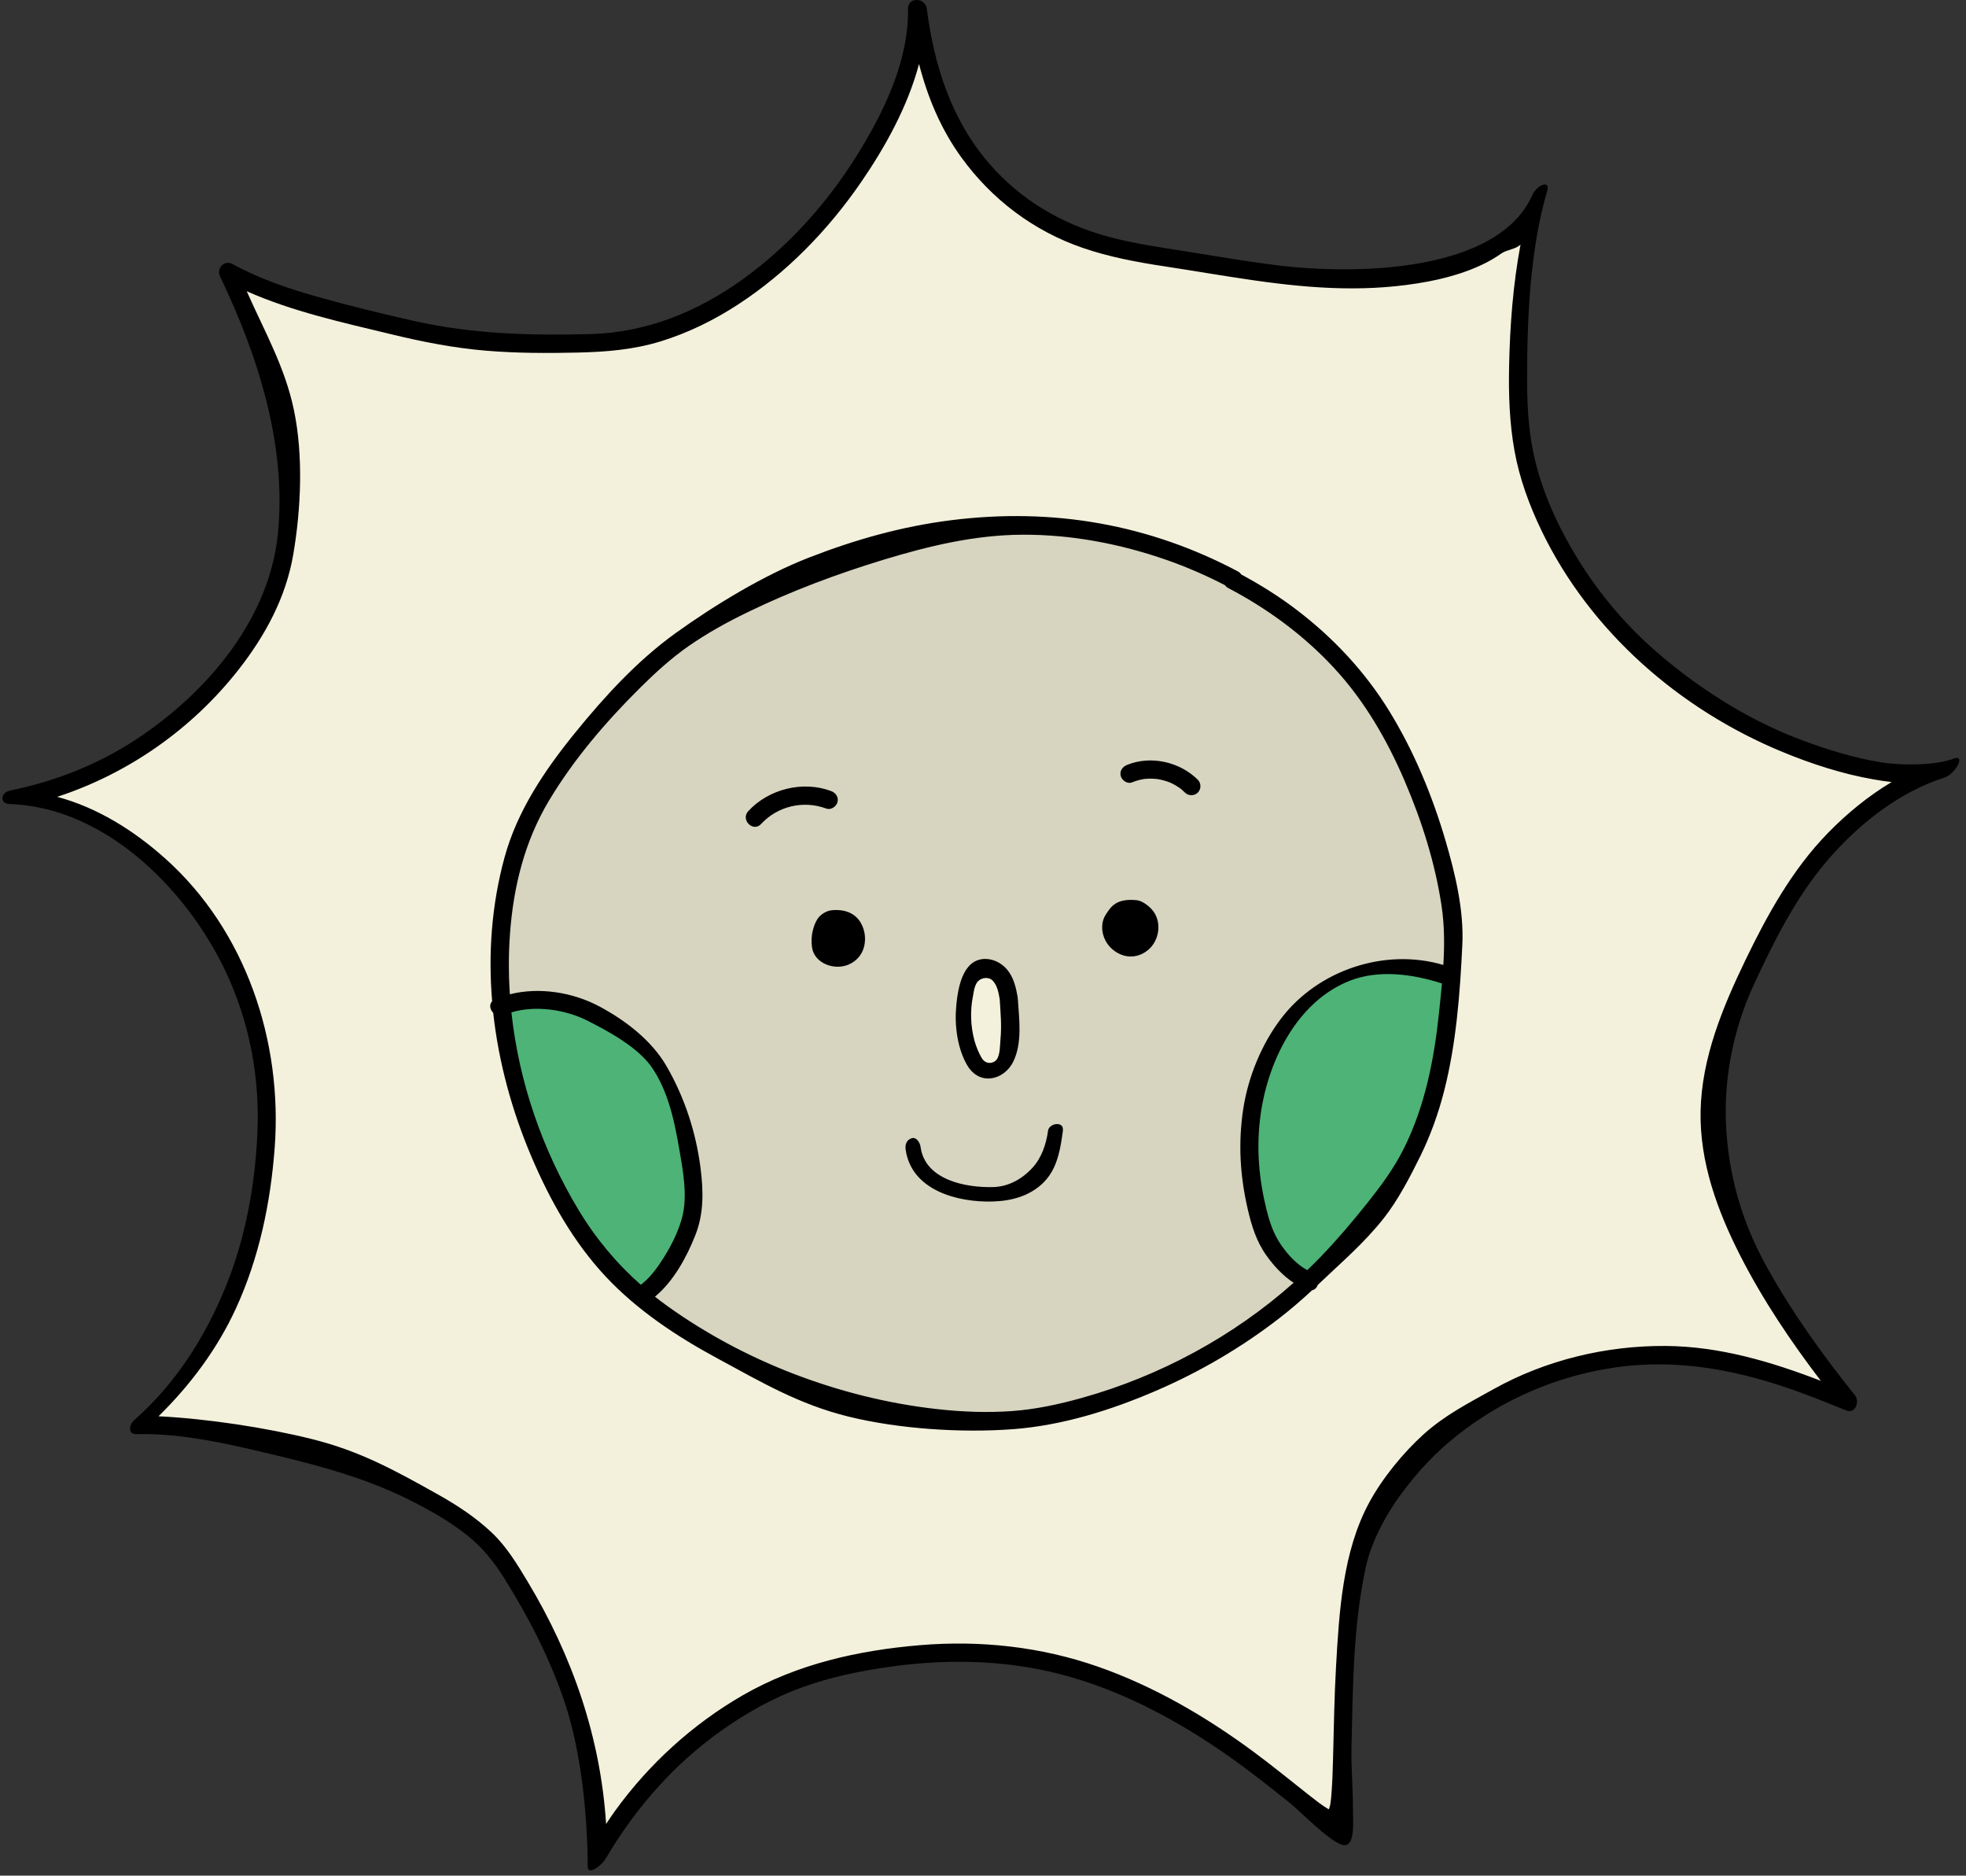
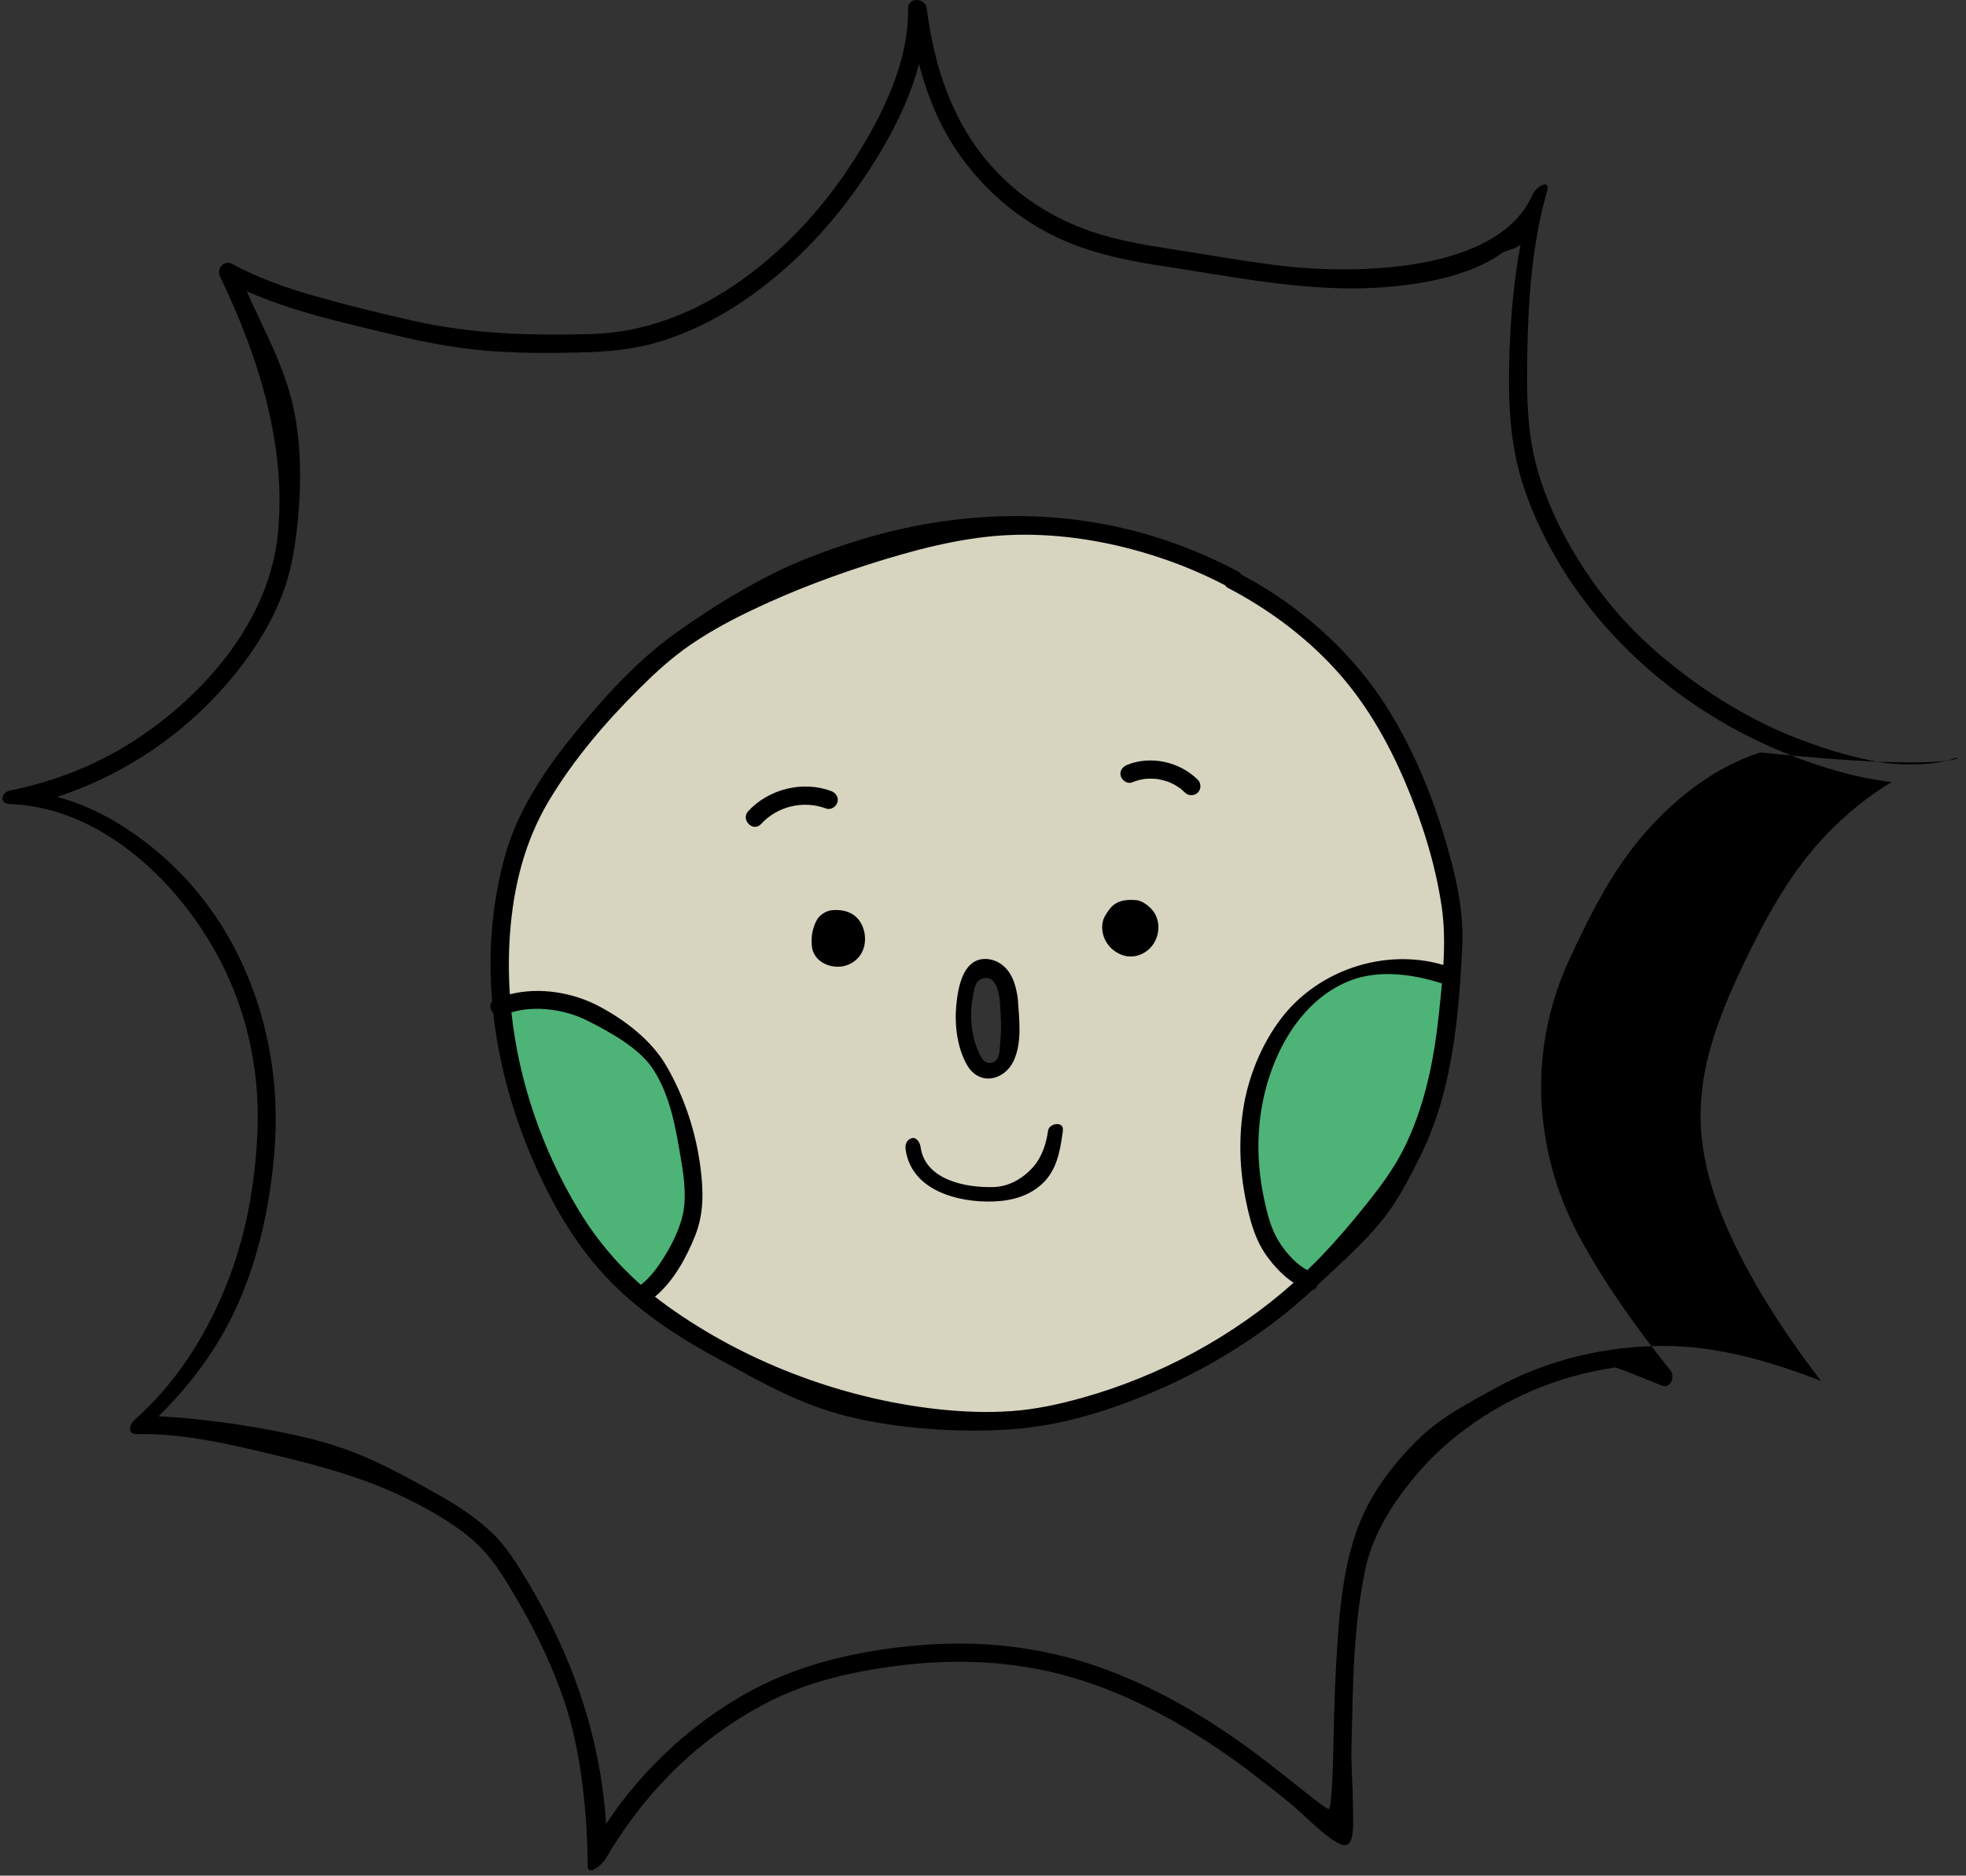
<svg xmlns="http://www.w3.org/2000/svg" fill="#000000" height="309.7" preserveAspectRatio="xMidYMid meet" version="1" viewBox="-0.4 -0.0 324.7 309.7" width="324.7" zoomAndPan="magnify">
  <rect x="-0.4" y="-0.0" width="324.7" height="309.7" fill="#333333" stroke="none" />
  <g id="change1_1">
-     <path d="M303.508,137.276c-5.991,6.142-10.169,13.713-13.869,21.385 c-3.8,7.88-7.285,16.308-7.467,25.184c-0.176,8.572,2.833,16.762,6.682,24.292 c3.779,7.392,8.426,14.295,13.461,20.889c-8.351-3.216-16.976-5.776-26.001-5.84 c-9.988-0.071-20.106,2.366-28.843,7.242c-4.191,2.339-8.161,4.355-11.717,7.571 c-3.413,3.086-6.893,7.34-9.103,11.429c-4.431,8.196-5.021,18.276-5.543,27.392 c-0.295,5.16-0.366,10.327-0.504,15.492c-0.052,1.926-0.105,3.855-0.256,5.776 c-0.051,0.646-0.104,1.295-0.209,1.935c-0.026,0.156-0.136,0.463-0.232,0.765c-0.038-0.019-0.081-0.038-0.114-0.057 c-1.064-0.626-2.043-1.406-3.012-2.167c-3.211-2.524-6.366-5.114-9.655-7.536 c-7.927-5.836-16.554-10.862-25.869-14.124c-9.579-3.355-19.733-4.455-29.832-3.61 c-10.349,0.867-20.594,3.156-29.66,8.372c-8.425,4.847-15.776,11.55-21.461,19.423 c-0.508,0.704-0.986,1.429-1.468,2.151c-0.924-14.489-5.631-28.123-13.177-40.649 c-1.744-2.895-3.481-5.784-5.949-8.127c-2.688-2.552-5.842-4.62-9.066-6.426 c-7.227-4.048-13.011-7.241-21.022-9.246c-7.735-1.936-17.715-3.441-25.76-3.832 c5.329-5.228,9.855-11.284,12.976-18.085c3.879-8.452,5.791-17.633,6.483-26.875 c1.335-17.822-4.815-36.366-18.337-48.45c-5.257-4.697-11.352-8.519-18.09-10.33 c11.914-3.897,22.532-11.327,30.324-21.233c4.508-5.731,7.992-12.145,9.223-19.393 c1.302-7.67,1.684-16.563,0.105-24.145c-1.501-7.207-4.927-13.175-7.908-19.902 c7.692,3.422,16.074,5.237,24.216,7.209c5.222,1.265,10.475,2.299,15.835,2.747 c5.143,0.43,10.307,0.434,15.463,0.315c4.732-0.109,9.316-0.483,13.865-1.887 c4.573-1.411,8.918-3.553,12.922-6.163c8.177-5.332,15.126-12.5,20.64-20.528c3.974-5.785,7.799-12.633,9.674-19.755 c1.44,5.582,3.648,10.905,7.11,15.676c5.101,7.03,12.09,12.3,20.312,15.127 c4.425,1.522,9.025,2.383,13.641,3.083c5.047,0.765,10.076,1.649,15.131,2.369 c9.85,1.402,19.227,2.041,29.102,0.179c4.1-0.773,8.781-2.224,12.204-4.663c0.981-0.699,2.438-0.7,3.259-1.528 c-1.254,6.698-1.772,13.519-1.914,20.352c-0.098,4.739,0.061,9.502,0.9,14.176 c0.835,4.649,2.484,9.139,4.53,13.386c8.142,16.895,23.124,29.951,40.367,37.064 c4.904,2.023,10.051,3.688,15.284,4.599c0.973,0.169,1.976,0.325,2.991,0.44 C310.247,131.094,306.658,134.048,303.508,137.276z M303.508,137.276c-5.991,6.142-10.169,13.713-13.869,21.385 c-3.8,7.88-7.285,16.308-7.467,25.184c-0.176,8.572,2.833,16.762,6.682,24.292 c3.779,7.392,8.426,14.295,13.461,20.889c-8.351-3.216-16.976-5.776-26.001-5.84 c-9.988-0.071-20.106,2.366-28.843,7.242c-4.191,2.339-8.161,4.355-11.717,7.571 c-3.413,3.086-6.893,7.34-9.103,11.429c-4.431,8.196-5.021,18.276-5.543,27.392 c-0.295,5.16-0.366,10.327-0.504,15.492c-0.052,1.926-0.105,3.855-0.256,5.776 c-0.051,0.646-0.104,1.295-0.209,1.935c-0.026,0.156-0.136,0.463-0.232,0.765c-0.038-0.019-0.081-0.038-0.114-0.057 c-1.064-0.626-2.043-1.406-3.012-2.167c-3.211-2.524-6.366-5.114-9.655-7.536 c-7.927-5.836-16.554-10.862-25.869-14.124c-9.579-3.355-19.733-4.455-29.832-3.61 c-10.349,0.867-20.594,3.156-29.66,8.372c-8.425,4.847-15.776,11.55-21.461,19.423 c-0.508,0.704-0.986,1.429-1.468,2.151c-0.924-14.489-5.631-28.123-13.177-40.649 c-1.744-2.895-3.481-5.784-5.949-8.127c-2.688-2.552-5.842-4.62-9.066-6.426 c-7.227-4.048-13.011-7.241-21.022-9.246c-7.735-1.936-17.715-3.441-25.76-3.832 c5.329-5.228,9.855-11.284,12.976-18.085c3.879-8.452,5.791-17.633,6.483-26.875 c1.335-17.822-4.815-36.366-18.337-48.45c-5.257-4.697-11.352-8.519-18.09-10.33 c11.914-3.897,22.532-11.327,30.324-21.233c4.508-5.731,7.992-12.145,9.223-19.393 c1.302-7.67,1.684-16.563,0.105-24.145c-1.501-7.207-4.927-13.175-7.908-19.902 c7.692,3.422,16.074,5.237,24.216,7.209c5.222,1.265,10.475,2.299,15.835,2.747 c5.143,0.43,10.307,0.434,15.463,0.315c4.732-0.109,9.316-0.483,13.865-1.887 c4.573-1.411,8.918-3.553,12.922-6.163c8.177-5.332,15.126-12.5,20.64-20.528c3.974-5.785,7.799-12.633,9.674-19.755 c1.44,5.582,3.648,10.905,7.11,15.676c5.101,7.03,12.09,12.3,20.312,15.127 c4.425,1.522,9.025,2.383,13.641,3.083c5.047,0.765,10.076,1.649,15.131,2.369 c9.85,1.402,19.227,2.041,29.102,0.179c4.1-0.773,8.781-2.224,12.204-4.663c0.981-0.699,2.438-0.7,3.259-1.528 c-1.254,6.698-1.772,13.519-1.914,20.352c-0.098,4.739,0.061,9.502,0.9,14.176 c0.835,4.649,2.484,9.139,4.53,13.386c8.142,16.895,23.124,29.951,40.367,37.064 c4.904,2.023,10.051,3.688,15.284,4.599c0.973,0.169,1.976,0.325,2.991,0.44 C310.247,131.094,306.658,134.048,303.508,137.276z" fill="#f3f0dc" />
-   </g>
+     </g>
  <g id="change2_1">
    <path d="M236.404,139.276c-2.119-7.213-5.095-14.387-9.04-20.799 c-3.908-6.352-9.013-11.805-14.94-16.314c-2.808-2.136-5.796-4.013-8.902-5.681 c-0.118-0.189-0.29-0.36-0.539-0.493c-14.181-7.517-29.643-10.338-46.245-8.239 c-7.948,1.005-15.473,3.133-22.93,6.043c-7.193,2.807-15.096,7.6-21.395,12.128 c-6.179,4.442-11.475,10.233-16.249,16.119c-4.851,5.98-9.266,12.509-11.315,20.012 c-2.078,7.612-2.644,15.429-1.996,23.161c-0.513,0.529-0.34,1.342,0.174,1.862 c0.872,7.961,3.021,15.806,6.176,23.21c2.974,6.98,6.749,13.717,11.964,19.282 c5.082,5.423,11.426,9.615,17.93,13.132c7.179,3.882,13.145,7.408,21.07,9.375 c8.093,2.008,18.283,2.68,26.628,2.045c7.922-0.603,15.717-3.047,22.983-6.176 c7.104-3.059,13.828-7.002,19.94-11.742c1.812-1.405,3.538-2.895,5.207-4.443c0.45-0.092,0.774-0.439,0.928-0.873 c3.771-3.605,7.378-6.627,10.63-10.742c2.281-2.887,4.26-6.688,5.889-10.002 c1.647-3.351,2.913-6.892,3.836-10.508c1.948-7.639,2.552-15.672,2.926-23.526 C239.402,150.494,237.972,144.616,236.404,139.276z M165.879,172.333c-1.516,5.821-5.821,5.332-6.799-2.201 c-0.978-7.533,1.715-10.232,3.277-10.125C165.928,160.252,167.395,166.512,165.879,172.333z" fill="#d7d4c0" />
  </g>
  <g id="change3_1">
    <path d="M216.015,211.904c0,0-17.804-9.783-8.413-34.435c9.391-24.652,31.565-16.755,31.565-16.755 C239.819,193.851,216.015,211.904,216.015,211.904z M105.08,214.317c0,0,13.696-7.435,6.783-30.783 c-6.913-23.348-29.317-17.087-29.317-17.087C84.012,194.099,105.08,214.317,105.08,214.317z" fill="#4db377" />
  </g>
  <g id="change4_1">
-     <path d="M322.352,125.23c-3.044,1.209-8.818,1.172-11.985,0.659c-4.472-0.724-8.865-2.066-13.101-3.649 c-8.379-3.13-15.957-7.835-22.825-13.533c-6.666-5.531-12.008-12.081-16.155-19.686 c-2.16-3.961-3.925-8.145-5.043-12.523c-1.115-4.371-1.413-8.893-1.427-13.39 c-0.03-10.131,0.434-21.836,3.316-31.579c0.565-1.909-1.714-1-2.472,0.705 c-5.634,12.681-28.887,13.286-42.716,11.498c-4.847-0.627-9.665-1.456-14.492-2.224 c-4.244-0.674-8.493-1.27-12.651-2.383c-7.761-2.079-14.585-6.05-19.861-12.161 c-6.232-7.218-9.078-16.213-10.274-25.538c-0.053-0.412-0.242-0.731-0.495-0.964 c-0.305-0.317-0.746-0.472-1.183-0.461c-0.466-0.003-0.907,0.177-1.148,0.542 c-0.177,0.229-0.285,0.529-0.278,0.903c0.164,8.605-4.059,17.218-8.511,24.336 c-4.905,7.841-11.285,14.95-18.812,20.356c-7.46,5.359-15.884,8.778-25.124,9.024 c-9.841,0.262-19.496,0.007-29.138-2.167c-5.44-1.226-10.895-2.555-16.26-4.077 c-4.731-1.342-9.392-2.964-13.723-5.317c-1.376-0.747-2.693,0.723-2.052,2.052 c6.267,13.013,11.026,27.876,9.554,42.484c-1.395,13.846-11.219,25.592-22.36,33.252 c-6.572,4.518-14.005,7.559-21.814,9.13c-1.708,0.344-1.771,2.192-0.134,2.244 c16.285,0.518,30.206,15.012,36.348,29.118c3.479,7.989,4.962,16.512,4.576,25.204 c-0.384,8.645-1.972,17.377-5.253,25.409c-3.45,8.447-8.265,15.95-15.063,21.976 c-0.977,0.866-1.013,2.36,0.246,2.331c7.865-0.185,15.721,1.717,23.319,3.539 c7.587,1.819,15.051,3.887,22.044,7.415c3.269,1.649,6.508,3.487,9.38,5.772c2.584,2.057,4.44,4.424,6.18,7.208 c4.038,6.458,7.534,13.27,9.948,20.508c2.679,8.031,3.724,18.53,3.753,26.988c0.005,1.489,2.25-0.113,3.006-1.396 c4.918-8.339,11.29-15.599,19.226-21.193c4.07-2.869,8.486-5.335,13.176-7.03 c4.8-1.734,9.829-2.761,14.877-3.451c9.918-1.357,20.007-1.023,29.649,1.795 c9.319,2.723,17.955,7.434,25.878,12.987c3.474,2.435,6.789,5.072,10.102,7.719 c1.827,1.46,6.319,6.154,8.586,6.917c2.291,0.771,1.899-3.582,1.891-5.543 c-0.017-4.627-0.327-7.184-0.247-10.634c0.23-9.883,0.265-20.016,2.379-29.719 c0.883-4.051,3.293-8.583,5.792-11.951c2.825-3.807,5.56-6.768,9.257-9.705c7.576-6.019,16.598-9.865,26.175-11.242 c10.532-1.515,20.601,0.523,30.492,4.124c2.558,0.931,5.086,1.94,7.601,2.98c1.552,0.641,2.268-1.502,1.459-2.507 c-5.376-6.683-10.414-13.699-14.576-21.21c-3.823-6.899-6.023-14.02-6.636-21.983 c-0.654-8.498,1.02-17.079,4.542-24.682c3.292-7.105,6.92-14.354,12.036-20.343 c5.143-6.021,11.886-11.396,19.522-13.81C322.603,127.656,324.234,124.635,322.352,125.23z M301.503,137.537 c-5.907,6.056-10.027,13.521-13.675,21.085c-3.746,7.769-7.183,16.079-7.362,24.831 c-0.173,8.452,2.793,16.527,6.588,23.952c3.726,7.288,8.308,14.095,13.272,20.596 c-8.234-3.171-16.738-5.695-25.636-5.758c-9.848-0.07-19.824,2.333-28.438,7.141 c-4.132,2.306-8.046,4.294-11.552,7.465c-3.365,3.043-6.796,7.237-8.976,11.268 c-4.369,8.081-4.95,18.02-5.465,27.007c-0.291,5.088-0.361,10.182-0.497,15.275 c-0.051,1.899-0.104,3.801-0.253,5.695c-0.05,0.637-0.103,1.277-0.206,1.908c-0.025,0.154-0.134,0.457-0.228,0.754 c-0.038-0.019-0.08-0.038-0.112-0.056c-1.049-0.617-2.015-1.386-2.97-2.136 c-3.166-2.488-6.276-5.042-9.52-7.43c-7.816-5.754-16.322-10.709-25.506-13.926 c-9.445-3.308-19.456-4.393-29.413-3.559c-10.204,0.854-20.305,3.112-29.245,8.255 c-8.307,4.779-15.555,11.388-21.16,19.151c-0.501,0.694-0.972,1.409-1.447,2.121 c-0.911-14.286-5.552-27.729-12.992-40.079c-1.719-2.854-3.432-5.703-5.866-8.013 c-2.651-2.516-5.76-4.555-8.939-6.335c-7.126-3.992-12.829-7.139-20.727-9.116 c-7.627-1.909-17.466-3.393-25.398-3.778c5.254-5.154,9.717-11.126,12.794-17.831 c3.824-8.333,5.709-17.386,6.392-26.498c1.317-17.572-4.747-35.856-18.08-47.77 c-5.183-4.632-11.192-8.399-17.836-10.185c11.747-3.842,22.216-11.168,29.899-20.935 c4.445-5.651,7.88-11.974,9.093-19.121c1.284-7.562,1.661-16.331,0.103-23.806 c-1.48-7.106-4.858-12.99-7.798-19.623c7.584,3.374,15.848,5.163,23.877,7.108 c5.149,1.247,10.328,2.267,15.613,2.708c5.071,0.424,10.162,0.428,15.246,0.311 c4.665-0.107,9.186-0.476,13.671-1.86c4.508-1.391,8.793-3.503,12.74-6.077 c8.062-5.257,14.914-12.325,20.35-20.24c3.918-5.704,7.69-12.456,9.539-19.478 c1.42,5.503,3.597,10.752,7.01,15.456c5.03,6.932,11.921,12.128,20.027,14.915 c4.363,1.5,8.898,2.349,13.449,3.039c4.977,0.755,9.935,1.626,14.918,2.335 c9.712,1.382,18.957,2.012,28.694,0.177c4.042-0.762,8.658-2.193,12.033-4.598c0.967-0.689,2.404-0.69,3.213-1.506 c-1.237,6.604-1.747,13.33-1.887,20.067c-0.097,4.672,0.06,9.368,0.888,13.977 c0.823,4.584,2.449,9.011,4.467,13.198c8.027,16.657,22.8,29.531,39.801,36.544 c4.835,1.994,9.91,3.636,15.07,4.535c0.959,0.167,1.948,0.321,2.95,0.434 C308.147,131.441,304.608,134.353,301.503,137.537z M238.317,138.734c-2.172-7.396-5.224-14.752-9.269-21.326 c-4.007-6.512-9.241-12.104-15.318-16.727c-2.879-2.19-5.942-4.115-9.127-5.824 c-0.121-0.194-0.297-0.37-0.553-0.505c-14.54-7.707-30.394-10.6-47.415-8.448 c-8.149,1.03-15.865,3.212-23.511,6.196c-7.375,2.878-15.478,7.792-21.936,12.435 c-6.336,4.555-11.765,10.493-16.66,16.527c-4.973,6.131-9.501,12.825-11.601,20.519 c-2.131,7.804-2.711,15.82-2.046,23.748c-0.526,0.543-0.349,1.376,0.178,1.909 c0.893,8.162,3.097,16.206,6.332,23.798c3.049,7.157,6.919,14.065,12.267,19.77 c5.211,5.56,11.715,9.859,18.384,13.465c7.361,3.981,13.478,7.596,21.603,9.612 c8.298,2.059,18.746,2.748,27.302,2.097c8.122-0.618,16.115-3.125,23.564-6.333 c7.284-3.137,14.178-7.179,20.445-12.039c1.857-1.44,3.627-2.968,5.338-4.556c0.462-0.094,0.794-0.45,0.952-0.895 c3.867-3.696,7.565-6.795,10.899-11.014c2.339-2.96,4.367-6.858,6.038-10.256 c1.689-3.435,2.987-7.066,3.933-10.774c1.998-7.832,2.617-16.069,3-24.122 C241.391,150.235,239.925,144.208,238.317,138.734z M95.129,199.752c-5.963-9.922-9.838-21.106-11.064-32.589 c3.96-1.21,8.922-0.453,12.459,1.322c3.641,1.827,8.64,4.54,10.905,8.006c2.93,4.486,3.785,9.854,4.675,15.113 c0.53,3.132,0.973,6.707,0.052,9.804c-0.66,2.221-1.72,4.326-2.951,6.282c-1.02,1.62-2.223,3.283-3.771,4.459 C101.396,208.574,97.948,204.443,95.129,199.752z M178.349,230.803c-3.808,1.065-7.678,1.909-11.628,2.193 c-4.075,0.293-8.177,0.132-12.235-0.313c-8.221-0.902-16.355-2.95-24.063-5.936 c-7.233-2.801-14.237-6.537-20.546-11.054c-0.716-0.513-1.415-1.042-2.101-1.584 c3.096-2.578,5.243-6.551,6.667-10.163c1.439-3.651,1.335-7.38,0.837-11.218 c-0.758-5.845-2.63-11.525-5.571-16.64c-2.463-4.284-6.793-7.592-11.095-9.895 c-4.35-2.329-9.916-3.259-14.807-2.017c-0.217-3.293-0.227-6.603,0.013-9.909 c0.566-7.828,2.418-15.357,6.477-22.117c4.112-6.85,9.436-13.054,15.104-18.662 c2.487-2.461,5.087-4.832,7.965-6.832c3.044-2.115,6.303-3.911,9.633-5.531c7.231-3.519,14.836-6.361,22.525-8.702 c7.48-2.277,15.093-4.099,22.951-4.133c8.086-0.035,16.107,1.493,23.732,4.147 c3.337,1.162,6.576,2.567,9.712,4.192c0.121,0.179,0.292,0.341,0.534,0.468c6.49,3.405,12.427,7.762,17.422,13.139 c5.072,5.46,8.809,11.928,11.731,18.753c2.826,6.6,5.024,13.53,6.087,20.643 c0.479,3.209,0.479,6.458,0.286,9.702c-9.647-2.86-20.681,0.832-26.778,8.817 c-3.243,4.247-5.472,9.702-6.274,14.976c-0.85,5.588-0.534,10.995,0.736,16.489c0.644,2.786,1.447,5.405,3.137,7.752 c1.226,1.702,2.696,3.288,4.45,4.44C203.296,220.673,191.133,227.227,178.349,230.803z M231.412,189.737 c-1.626,3.233-3.734,6.072-5.98,8.894c-2.438,3.063-4.975,6.052-7.693,8.872c-0.727,0.754-1.471,1.491-2.228,2.217 c-1.762-0.925-3.247-2.589-4.336-4.169c-1.248-1.812-1.88-3.711-2.405-5.829c-1.23-4.963-1.663-9.818-1.07-14.908 c1.074-9.224,5.972-19.433,14.893-22.9c4.703-1.827,10.259-1.099,15.077,0.448c0.027,0.009,0.052,0.01,0.079,0.017 c-0.149,1.652-0.324,3.299-0.495,4.935C236.445,175.019,234.917,182.767,231.412,189.737z M138.901,154.174 c-0.002,0-0.004,0-0.006,0.001c0.002,0.002,0.004,0.004,0.007,0.007c0.001,0,0.006,0,0.006,0 C138.906,154.179,138.903,154.175,138.901,154.174z M137.062,150.288c-0.979,0.076-2.009,0.717-2.512,1.551 c-0.36,0.597-0.552,1.184-0.722,1.859c-0.214,0.853-0.25,1.92-0.108,2.788c0.423,2.588,3.632,3.765,5.967,2.811 c1.313-0.537,2.288-1.615,2.629-3.01c0.322-1.315,0.125-2.752-0.558-3.924 C140.955,150.985,139.441,150.102,137.062,150.288z M187.303,148.635c-3.391-0.316-4.228,1.086-5.067,2.373 c-0.845,1.297-0.755,2.94-0.073,4.279c0.605,1.19,1.778,2.136,3.061,2.496c1.423,0.399,2.857,0.014,3.976-0.91 c1.978-1.633,2.356-4.876,0.57-6.778C189.173,149.459,188.179,148.716,187.303,148.635z M163.195,178.062 c1.659-0.176,3.052-1.31,3.766-2.79c1.494-3.096,0.959-6.877,0.755-10.183c-0.004-0.06-0.018-0.113-0.028-0.17 c-0.004-0.077,0.008-0.153-0.005-0.231c-0.277-1.623-0.657-3.254-1.722-4.559c-0.91-1.114-2.372-1.862-3.826-1.789 c-3.609,0.182-4.338,4.926-4.603,7.732c-0.304,3.214,0.17,7.032,1.829,9.86 C160.169,177.312,161.559,178.235,163.195,178.062z M160.283,164.536c0.185-0.908,0.251-2.474,1.48-2.92 c0.757-0.274,1.432-0.11,1.863,0.383c0.708,0.811,0.918,1.986,1.093,3.047c0.001,0.015-0.003,0.028-0.002,0.043 c0.135,2.179,0.331,4.301,0.122,6.484c-0.093,0.977-0.032,2.652-0.671,3.44c-0.435,0.536-1.71,0.892-2.439-0.331 c-0.505-0.848-0.941-1.948-1.192-2.873c-0.328-1.21-0.51-2.439-0.545-3.693 C159.959,166.914,160.042,165.714,160.283,164.536z M174.539,185.652c-0.7-0.201-1.733,0.246-1.845,1.048 c-0.308,2.201-1.036,4.432-2.558,6.104c-1.714,1.883-3.982,3.129-6.458,3.203 c-4.547,0.137-11.287-1.156-12.033-6.603c-0.111-0.809-0.719-1.661-1.428-1.474 c-0.868,0.229-1.157,1.046-1.048,1.845c0.931,6.797,8.623,8.795,14.418,8.615c3.066-0.095,6.076-0.891,8.315-3.093 c2.093-2.058,2.72-4.878,3.123-7.751C175.139,186.737,175.389,185.896,174.539,185.652z M137.911,132.462 c0.231-0.84-0.286-1.561-1.048-1.845c-4.681-1.749-10.309-0.338-13.685,3.321 c-1.308,1.417,0.809,3.544,2.121,2.121c2.743-2.973,7.016-3.951,10.766-2.55 C136.825,133.793,137.71,133.194,137.911,132.462z M197.428,128.752c-2.981-2.966-7.75-4.046-11.678-2.455 c-0.75,0.304-1.28,0.999-1.048,1.845c0.196,0.712,1.09,1.354,1.845,1.048c0.398-0.161,0.803-0.298,1.219-0.402 c0.22-0.055,0.442-0.097,0.664-0.14c0.037-0.007,0.075-0.013,0.101-0.018c0.083-0.01,0.165-0.019,0.248-0.026 c0.426-0.038,0.856-0.046,1.283-0.026c0.222,0.01,0.443,0.029,0.664,0.054c0.021,0.003,0.044,0.006,0.065,0.01 c0.124,0.022,0.248,0.043,0.372,0.068c0.42,0.085,0.835,0.197,1.241,0.337c0.095,0.033,0.19,0.069,0.285,0.103 c0.031,0.011,0.072,0.027,0.1,0.037c0.195,0.084,0.388,0.176,0.576,0.274c0.381,0.198,0.739,0.428,1.094,0.669 c0.029,0.019,0.075,0.053,0.098,0.07c0.066,0.052,0.131,0.105,0.194,0.159c0.192,0.164,0.376,0.336,0.555,0.514 c0.574,0.571,1.548,0.574,2.121,0C198.002,130.3,198.005,129.326,197.428,128.752z M190.695,128.627 C190.658,128.622,190.663,128.623,190.695,128.627L190.695,128.627z" fill="inherit" />
+     <path d="M322.352,125.23c-3.044,1.209-8.818,1.172-11.985,0.659c-4.472-0.724-8.865-2.066-13.101-3.649 c-8.379-3.13-15.957-7.835-22.825-13.533c-6.666-5.531-12.008-12.081-16.155-19.686 c-2.16-3.961-3.925-8.145-5.043-12.523c-1.115-4.371-1.413-8.893-1.427-13.39 c-0.03-10.131,0.434-21.836,3.316-31.579c0.565-1.909-1.714-1-2.472,0.705 c-5.634,12.681-28.887,13.286-42.716,11.498c-4.847-0.627-9.665-1.456-14.492-2.224 c-4.244-0.674-8.493-1.27-12.651-2.383c-7.761-2.079-14.585-6.05-19.861-12.161 c-6.232-7.218-9.078-16.213-10.274-25.538c-0.053-0.412-0.242-0.731-0.495-0.964 c-0.305-0.317-0.746-0.472-1.183-0.461c-0.466-0.003-0.907,0.177-1.148,0.542 c-0.177,0.229-0.285,0.529-0.278,0.903c0.164,8.605-4.059,17.218-8.511,24.336 c-4.905,7.841-11.285,14.95-18.812,20.356c-7.46,5.359-15.884,8.778-25.124,9.024 c-9.841,0.262-19.496,0.007-29.138-2.167c-5.44-1.226-10.895-2.555-16.26-4.077 c-4.731-1.342-9.392-2.964-13.723-5.317c-1.376-0.747-2.693,0.723-2.052,2.052 c6.267,13.013,11.026,27.876,9.554,42.484c-1.395,13.846-11.219,25.592-22.36,33.252 c-6.572,4.518-14.005,7.559-21.814,9.13c-1.708,0.344-1.771,2.192-0.134,2.244 c16.285,0.518,30.206,15.012,36.348,29.118c3.479,7.989,4.962,16.512,4.576,25.204 c-0.384,8.645-1.972,17.377-5.253,25.409c-3.45,8.447-8.265,15.95-15.063,21.976 c-0.977,0.866-1.013,2.36,0.246,2.331c7.865-0.185,15.721,1.717,23.319,3.539 c7.587,1.819,15.051,3.887,22.044,7.415c3.269,1.649,6.508,3.487,9.38,5.772c2.584,2.057,4.44,4.424,6.18,7.208 c4.038,6.458,7.534,13.27,9.948,20.508c2.679,8.031,3.724,18.53,3.753,26.988c0.005,1.489,2.25-0.113,3.006-1.396 c4.918-8.339,11.29-15.599,19.226-21.193c4.07-2.869,8.486-5.335,13.176-7.03 c4.8-1.734,9.829-2.761,14.877-3.451c9.918-1.357,20.007-1.023,29.649,1.795 c9.319,2.723,17.955,7.434,25.878,12.987c3.474,2.435,6.789,5.072,10.102,7.719 c1.827,1.46,6.319,6.154,8.586,6.917c2.291,0.771,1.899-3.582,1.891-5.543 c-0.017-4.627-0.327-7.184-0.247-10.634c0.23-9.883,0.265-20.016,2.379-29.719 c0.883-4.051,3.293-8.583,5.792-11.951c2.825-3.807,5.56-6.768,9.257-9.705c7.576-6.019,16.598-9.865,26.175-11.242 c2.558,0.931,5.086,1.94,7.601,2.98c1.552,0.641,2.268-1.502,1.459-2.507 c-5.376-6.683-10.414-13.699-14.576-21.21c-3.823-6.899-6.023-14.02-6.636-21.983 c-0.654-8.498,1.02-17.079,4.542-24.682c3.292-7.105,6.92-14.354,12.036-20.343 c5.143-6.021,11.886-11.396,19.522-13.81C322.603,127.656,324.234,124.635,322.352,125.23z M301.503,137.537 c-5.907,6.056-10.027,13.521-13.675,21.085c-3.746,7.769-7.183,16.079-7.362,24.831 c-0.173,8.452,2.793,16.527,6.588,23.952c3.726,7.288,8.308,14.095,13.272,20.596 c-8.234-3.171-16.738-5.695-25.636-5.758c-9.848-0.07-19.824,2.333-28.438,7.141 c-4.132,2.306-8.046,4.294-11.552,7.465c-3.365,3.043-6.796,7.237-8.976,11.268 c-4.369,8.081-4.95,18.02-5.465,27.007c-0.291,5.088-0.361,10.182-0.497,15.275 c-0.051,1.899-0.104,3.801-0.253,5.695c-0.05,0.637-0.103,1.277-0.206,1.908c-0.025,0.154-0.134,0.457-0.228,0.754 c-0.038-0.019-0.08-0.038-0.112-0.056c-1.049-0.617-2.015-1.386-2.97-2.136 c-3.166-2.488-6.276-5.042-9.52-7.43c-7.816-5.754-16.322-10.709-25.506-13.926 c-9.445-3.308-19.456-4.393-29.413-3.559c-10.204,0.854-20.305,3.112-29.245,8.255 c-8.307,4.779-15.555,11.388-21.16,19.151c-0.501,0.694-0.972,1.409-1.447,2.121 c-0.911-14.286-5.552-27.729-12.992-40.079c-1.719-2.854-3.432-5.703-5.866-8.013 c-2.651-2.516-5.76-4.555-8.939-6.335c-7.126-3.992-12.829-7.139-20.727-9.116 c-7.627-1.909-17.466-3.393-25.398-3.778c5.254-5.154,9.717-11.126,12.794-17.831 c3.824-8.333,5.709-17.386,6.392-26.498c1.317-17.572-4.747-35.856-18.08-47.77 c-5.183-4.632-11.192-8.399-17.836-10.185c11.747-3.842,22.216-11.168,29.899-20.935 c4.445-5.651,7.88-11.974,9.093-19.121c1.284-7.562,1.661-16.331,0.103-23.806 c-1.48-7.106-4.858-12.99-7.798-19.623c7.584,3.374,15.848,5.163,23.877,7.108 c5.149,1.247,10.328,2.267,15.613,2.708c5.071,0.424,10.162,0.428,15.246,0.311 c4.665-0.107,9.186-0.476,13.671-1.86c4.508-1.391,8.793-3.503,12.74-6.077 c8.062-5.257,14.914-12.325,20.35-20.24c3.918-5.704,7.69-12.456,9.539-19.478 c1.42,5.503,3.597,10.752,7.01,15.456c5.03,6.932,11.921,12.128,20.027,14.915 c4.363,1.5,8.898,2.349,13.449,3.039c4.977,0.755,9.935,1.626,14.918,2.335 c9.712,1.382,18.957,2.012,28.694,0.177c4.042-0.762,8.658-2.193,12.033-4.598c0.967-0.689,2.404-0.69,3.213-1.506 c-1.237,6.604-1.747,13.33-1.887,20.067c-0.097,4.672,0.06,9.368,0.888,13.977 c0.823,4.584,2.449,9.011,4.467,13.198c8.027,16.657,22.8,29.531,39.801,36.544 c4.835,1.994,9.91,3.636,15.07,4.535c0.959,0.167,1.948,0.321,2.95,0.434 C308.147,131.441,304.608,134.353,301.503,137.537z M238.317,138.734c-2.172-7.396-5.224-14.752-9.269-21.326 c-4.007-6.512-9.241-12.104-15.318-16.727c-2.879-2.19-5.942-4.115-9.127-5.824 c-0.121-0.194-0.297-0.37-0.553-0.505c-14.54-7.707-30.394-10.6-47.415-8.448 c-8.149,1.03-15.865,3.212-23.511,6.196c-7.375,2.878-15.478,7.792-21.936,12.435 c-6.336,4.555-11.765,10.493-16.66,16.527c-4.973,6.131-9.501,12.825-11.601,20.519 c-2.131,7.804-2.711,15.82-2.046,23.748c-0.526,0.543-0.349,1.376,0.178,1.909 c0.893,8.162,3.097,16.206,6.332,23.798c3.049,7.157,6.919,14.065,12.267,19.77 c5.211,5.56,11.715,9.859,18.384,13.465c7.361,3.981,13.478,7.596,21.603,9.612 c8.298,2.059,18.746,2.748,27.302,2.097c8.122-0.618,16.115-3.125,23.564-6.333 c7.284-3.137,14.178-7.179,20.445-12.039c1.857-1.44,3.627-2.968,5.338-4.556c0.462-0.094,0.794-0.45,0.952-0.895 c3.867-3.696,7.565-6.795,10.899-11.014c2.339-2.96,4.367-6.858,6.038-10.256 c1.689-3.435,2.987-7.066,3.933-10.774c1.998-7.832,2.617-16.069,3-24.122 C241.391,150.235,239.925,144.208,238.317,138.734z M95.129,199.752c-5.963-9.922-9.838-21.106-11.064-32.589 c3.96-1.21,8.922-0.453,12.459,1.322c3.641,1.827,8.64,4.54,10.905,8.006c2.93,4.486,3.785,9.854,4.675,15.113 c0.53,3.132,0.973,6.707,0.052,9.804c-0.66,2.221-1.72,4.326-2.951,6.282c-1.02,1.62-2.223,3.283-3.771,4.459 C101.396,208.574,97.948,204.443,95.129,199.752z M178.349,230.803c-3.808,1.065-7.678,1.909-11.628,2.193 c-4.075,0.293-8.177,0.132-12.235-0.313c-8.221-0.902-16.355-2.95-24.063-5.936 c-7.233-2.801-14.237-6.537-20.546-11.054c-0.716-0.513-1.415-1.042-2.101-1.584 c3.096-2.578,5.243-6.551,6.667-10.163c1.439-3.651,1.335-7.38,0.837-11.218 c-0.758-5.845-2.63-11.525-5.571-16.64c-2.463-4.284-6.793-7.592-11.095-9.895 c-4.35-2.329-9.916-3.259-14.807-2.017c-0.217-3.293-0.227-6.603,0.013-9.909 c0.566-7.828,2.418-15.357,6.477-22.117c4.112-6.85,9.436-13.054,15.104-18.662 c2.487-2.461,5.087-4.832,7.965-6.832c3.044-2.115,6.303-3.911,9.633-5.531c7.231-3.519,14.836-6.361,22.525-8.702 c7.48-2.277,15.093-4.099,22.951-4.133c8.086-0.035,16.107,1.493,23.732,4.147 c3.337,1.162,6.576,2.567,9.712,4.192c0.121,0.179,0.292,0.341,0.534,0.468c6.49,3.405,12.427,7.762,17.422,13.139 c5.072,5.46,8.809,11.928,11.731,18.753c2.826,6.6,5.024,13.53,6.087,20.643 c0.479,3.209,0.479,6.458,0.286,9.702c-9.647-2.86-20.681,0.832-26.778,8.817 c-3.243,4.247-5.472,9.702-6.274,14.976c-0.85,5.588-0.534,10.995,0.736,16.489c0.644,2.786,1.447,5.405,3.137,7.752 c1.226,1.702,2.696,3.288,4.45,4.44C203.296,220.673,191.133,227.227,178.349,230.803z M231.412,189.737 c-1.626,3.233-3.734,6.072-5.98,8.894c-2.438,3.063-4.975,6.052-7.693,8.872c-0.727,0.754-1.471,1.491-2.228,2.217 c-1.762-0.925-3.247-2.589-4.336-4.169c-1.248-1.812-1.88-3.711-2.405-5.829c-1.23-4.963-1.663-9.818-1.07-14.908 c1.074-9.224,5.972-19.433,14.893-22.9c4.703-1.827,10.259-1.099,15.077,0.448c0.027,0.009,0.052,0.01,0.079,0.017 c-0.149,1.652-0.324,3.299-0.495,4.935C236.445,175.019,234.917,182.767,231.412,189.737z M138.901,154.174 c-0.002,0-0.004,0-0.006,0.001c0.002,0.002,0.004,0.004,0.007,0.007c0.001,0,0.006,0,0.006,0 C138.906,154.179,138.903,154.175,138.901,154.174z M137.062,150.288c-0.979,0.076-2.009,0.717-2.512,1.551 c-0.36,0.597-0.552,1.184-0.722,1.859c-0.214,0.853-0.25,1.92-0.108,2.788c0.423,2.588,3.632,3.765,5.967,2.811 c1.313-0.537,2.288-1.615,2.629-3.01c0.322-1.315,0.125-2.752-0.558-3.924 C140.955,150.985,139.441,150.102,137.062,150.288z M187.303,148.635c-3.391-0.316-4.228,1.086-5.067,2.373 c-0.845,1.297-0.755,2.94-0.073,4.279c0.605,1.19,1.778,2.136,3.061,2.496c1.423,0.399,2.857,0.014,3.976-0.91 c1.978-1.633,2.356-4.876,0.57-6.778C189.173,149.459,188.179,148.716,187.303,148.635z M163.195,178.062 c1.659-0.176,3.052-1.31,3.766-2.79c1.494-3.096,0.959-6.877,0.755-10.183c-0.004-0.06-0.018-0.113-0.028-0.17 c-0.004-0.077,0.008-0.153-0.005-0.231c-0.277-1.623-0.657-3.254-1.722-4.559c-0.91-1.114-2.372-1.862-3.826-1.789 c-3.609,0.182-4.338,4.926-4.603,7.732c-0.304,3.214,0.17,7.032,1.829,9.86 C160.169,177.312,161.559,178.235,163.195,178.062z M160.283,164.536c0.185-0.908,0.251-2.474,1.48-2.92 c0.757-0.274,1.432-0.11,1.863,0.383c0.708,0.811,0.918,1.986,1.093,3.047c0.001,0.015-0.003,0.028-0.002,0.043 c0.135,2.179,0.331,4.301,0.122,6.484c-0.093,0.977-0.032,2.652-0.671,3.44c-0.435,0.536-1.71,0.892-2.439-0.331 c-0.505-0.848-0.941-1.948-1.192-2.873c-0.328-1.21-0.51-2.439-0.545-3.693 C159.959,166.914,160.042,165.714,160.283,164.536z M174.539,185.652c-0.7-0.201-1.733,0.246-1.845,1.048 c-0.308,2.201-1.036,4.432-2.558,6.104c-1.714,1.883-3.982,3.129-6.458,3.203 c-4.547,0.137-11.287-1.156-12.033-6.603c-0.111-0.809-0.719-1.661-1.428-1.474 c-0.868,0.229-1.157,1.046-1.048,1.845c0.931,6.797,8.623,8.795,14.418,8.615c3.066-0.095,6.076-0.891,8.315-3.093 c2.093-2.058,2.72-4.878,3.123-7.751C175.139,186.737,175.389,185.896,174.539,185.652z M137.911,132.462 c0.231-0.84-0.286-1.561-1.048-1.845c-4.681-1.749-10.309-0.338-13.685,3.321 c-1.308,1.417,0.809,3.544,2.121,2.121c2.743-2.973,7.016-3.951,10.766-2.55 C136.825,133.793,137.71,133.194,137.911,132.462z M197.428,128.752c-2.981-2.966-7.75-4.046-11.678-2.455 c-0.75,0.304-1.28,0.999-1.048,1.845c0.196,0.712,1.09,1.354,1.845,1.048c0.398-0.161,0.803-0.298,1.219-0.402 c0.22-0.055,0.442-0.097,0.664-0.14c0.037-0.007,0.075-0.013,0.101-0.018c0.083-0.01,0.165-0.019,0.248-0.026 c0.426-0.038,0.856-0.046,1.283-0.026c0.222,0.01,0.443,0.029,0.664,0.054c0.021,0.003,0.044,0.006,0.065,0.01 c0.124,0.022,0.248,0.043,0.372,0.068c0.42,0.085,0.835,0.197,1.241,0.337c0.095,0.033,0.19,0.069,0.285,0.103 c0.031,0.011,0.072,0.027,0.1,0.037c0.195,0.084,0.388,0.176,0.576,0.274c0.381,0.198,0.739,0.428,1.094,0.669 c0.029,0.019,0.075,0.053,0.098,0.07c0.066,0.052,0.131,0.105,0.194,0.159c0.192,0.164,0.376,0.336,0.555,0.514 c0.574,0.571,1.548,0.574,2.121,0C198.002,130.3,198.005,129.326,197.428,128.752z M190.695,128.627 C190.658,128.622,190.663,128.623,190.695,128.627L190.695,128.627z" fill="inherit" />
  </g>
</svg>